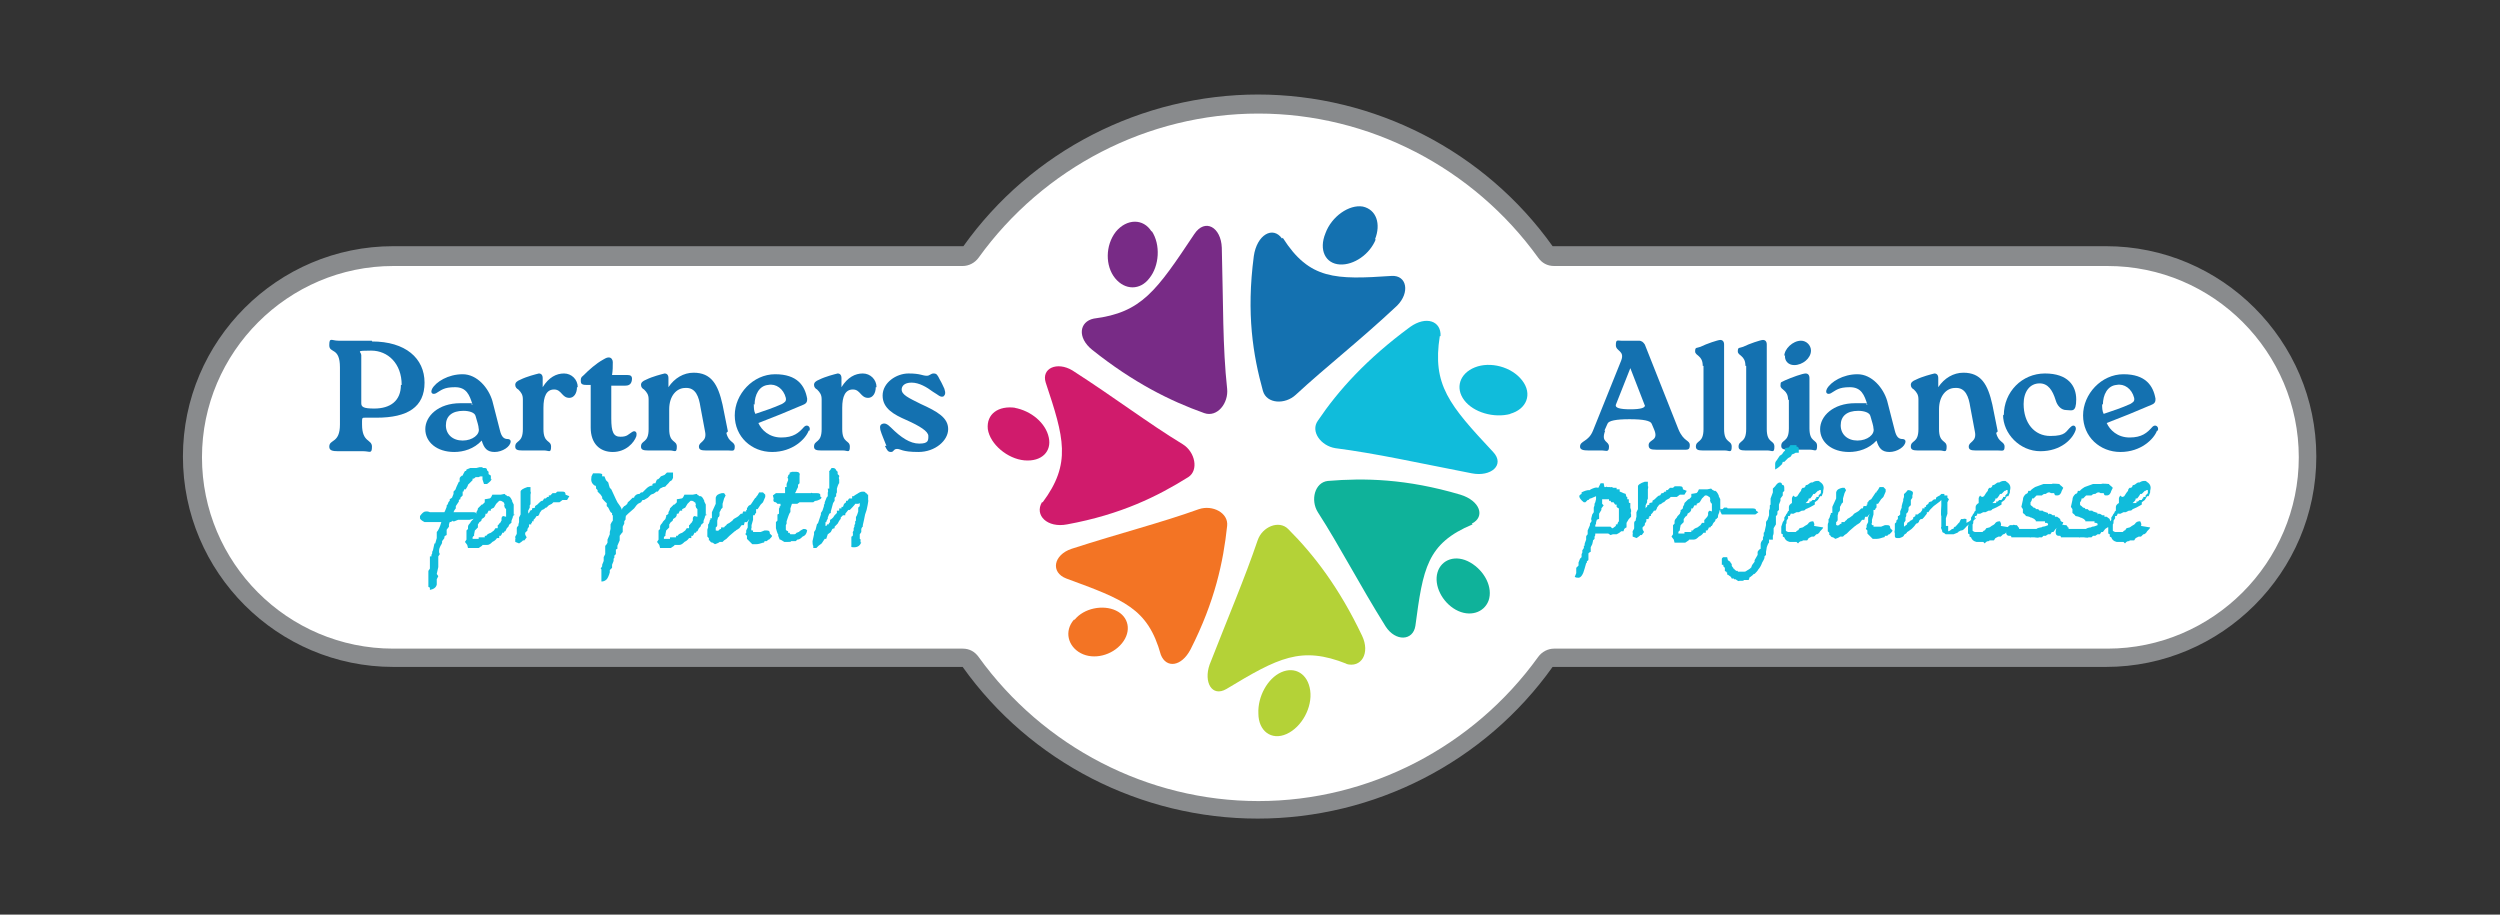
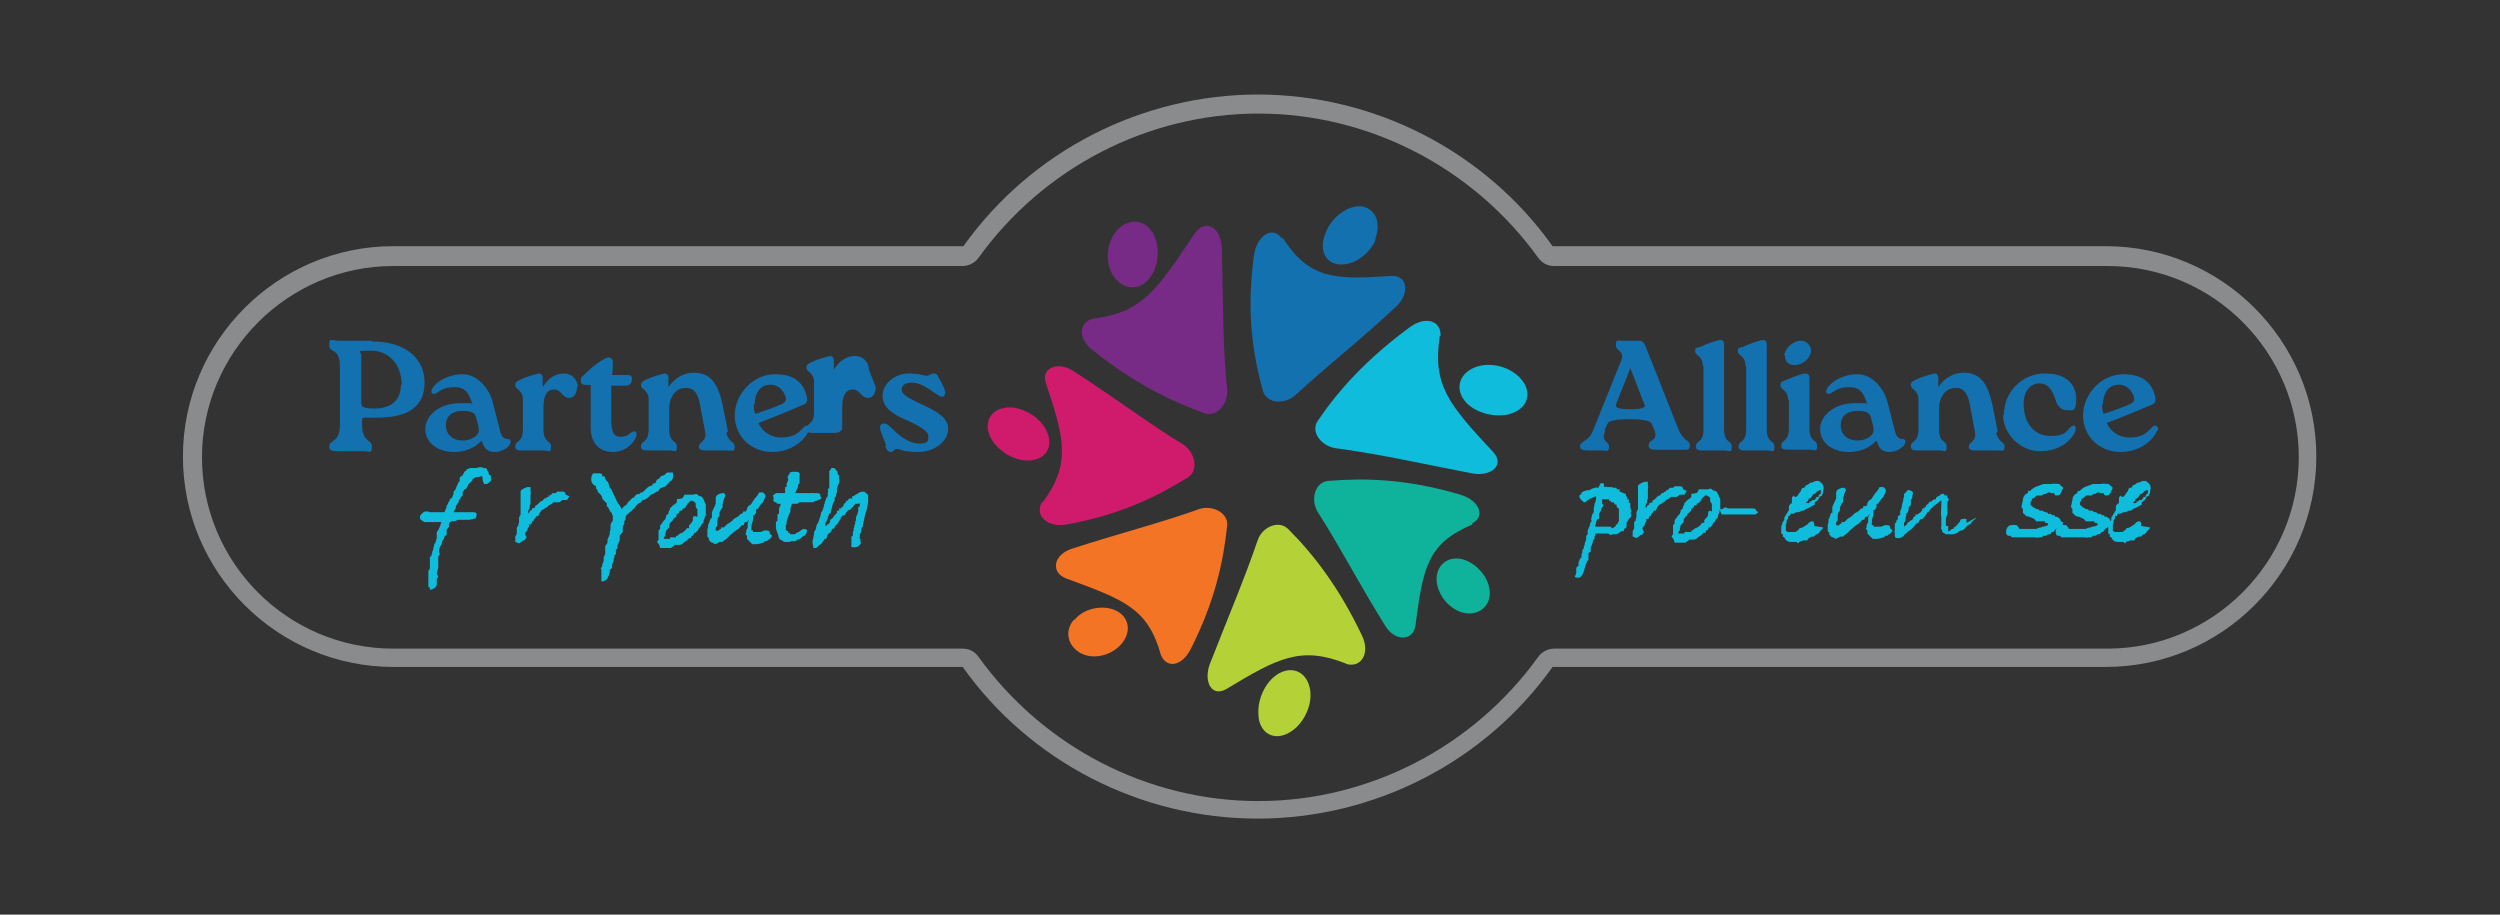
<svg xmlns="http://www.w3.org/2000/svg" id="base" version="1.1" viewBox="0 0 328 120">
  <rect x="0" y="0" width="328" height="120" fill="#333333" stroke="none" />
  <defs>
    <style>
      .st0 {
        fill: #898b8d;
      }

      .st1 {
        fill: #b4d237;
      }

      .st2 {
        fill: #f37424;
      }

      .st3 {
        fill: #fff;
      }

      .st4 {
        fill: #1471b0;
      }

      .st5 {
        fill: #10bcdb;
      }

      .st6 {
        fill: #0fb29a;
      }

      .st7 {
        fill: #d01b6c;
      }

      .st8 {
        fill: #782b86;
      }
    </style>
  </defs>
-   <path class="st3" d="M276.4,33.6h-72.6c-.4,0-.8-.2-1-.5-8.7-12.1-22.8-19.4-37.7-19.4s-29,7.3-37.7,19.4c-.2.3-.6.5-1,.5H51.6c-14.5,0-26.4,11.8-26.4,26.4s11.8,26.4,26.4,26.4h74.7c.4,0,.8.2,1,.5,8.7,12.1,22.8,19.4,37.7,19.4s29-7.3,37.7-19.4c.2-.3.6-.5,1-.5h72.6c14.5,0,26.4-11.8,26.4-26.4s-11.8-26.4-26.4-26.4Z" />
  <path class="st0" d="M165.1,14.9c14.5,0,28.2,7.1,36.7,18.9.5.7,1.2,1.1,2.1,1.1h72.6c13.9,0,25.1,11.3,25.1,25.1s-11.3,25.1-25.1,25.1h-72.6c-.8,0-1.6.4-2.1,1.1-8.5,11.8-22.2,18.9-36.7,18.9s-28.2-7.1-36.7-18.9c-.5-.7-1.2-1.1-2.1-1.1H51.6c-13.9,0-25.1-11.3-25.1-25.1s11.3-25.1,25.1-25.1h74.7c.8,0,1.6-.4,2.1-1.1,8.5-11.8,22.2-18.9,36.7-18.9M165.1,12.4c-15.3,0-29.8,7.4-38.7,19.9,0,0,0,0,0,0H51.6c-15.2,0-27.6,12.4-27.6,27.6s12.4,27.6,27.6,27.6h74.7s0,0,0,0c8.9,12.5,23.4,19.9,38.7,19.9s29.8-7.4,38.7-19.9c0,0,0,0,0,0h72.6c15.2,0,27.6-12.4,27.6-27.6s-12.4-27.6-27.6-27.6h-72.6s0,0,0,0c-8.9-12.5-23.4-19.9-38.7-19.9h0Z" />
  <g>
    <g>
      <path class="st4" d="M168.3,31.2c3.5,5.5,6.9,5.5,14.3,5,2-.1,2.4,2.2.7,3.9-4.9,4.6-9.3,8-13.3,11.7-1.4,1.3-3.8,1.2-4.3-.5-1.3-4.7-2.2-10.1-1.2-17.7.4-2.8,2.5-4,3.7-2.3Z" />
      <path class="st4" d="M180.4,31.4c.8-2,.2-3.9-1.6-4.3-1.8-.3-4.1,1.3-4.9,3.5-.9,2.2,0,4,1.9,4.1,1.8.1,3.9-1.3,4.7-3.3Z" />
      <path class="st5" d="M188.9,44.1c-1,6.4,1.2,9,7,15.2,1.6,1.7-.3,3.3-2.8,2.8-7.2-1.4-12.5-2.6-17.9-3.3-1.9-.3-3.3-2.2-2.3-3.6,2.7-4,6.4-8.1,12.1-12.3,2.1-1.5,4.1-.8,4,1.2Z" />
      <path class="st5" d="M198.1,54.3c2.2-.6,3-2.6,1.6-4.4-1.4-1.8-4.2-2.5-6.2-1.7-2,.8-2.6,2.7-1.4,4.3,1.2,1.6,3.9,2.4,6.1,1.8Z" />
      <path class="st6" d="M193.2,68.8c-6,2.5-6.5,5.8-7.5,13.3-.3,2-2.6,2.1-3.9.1-3.5-5.6-6-10.5-8.9-15-1-1.6-.4-3.9,1.3-4.1,4.8-.4,10.3-.3,17.4,1.8,2.6.8,3.3,2.9,1.5,3.8Z" />
      <path class="st6" d="M191,80c1.8,1,3.7.4,4.3-1.2.6-1.7-.5-3.9-2.4-5-1.9-1.1-3.8-.4-4.3,1.3-.5,1.7.6,3.9,2.4,4.9Z" />
      <path class="st1" d="M176.7,87.1c-6-2.4-9-.8-15.8,3.3-1.9,1.1-3-.9-2.2-3.2,2.5-6.4,4.6-11.3,6.3-16.3.6-1.8,2.8-2.7,4-1.5,3.4,3.4,6.7,7.7,9.7,14,1.1,2.3-.1,4.3-2.1,3.7Z" />
      <path class="st1" d="M165.1,93.6c0,2.3,1.7,3.6,3.7,2.7,2-.9,3.4-3.5,3.1-5.7-.3-2.2-2-3.2-3.8-2.4-1.8.8-3.1,3.2-3,5.4Z" />
      <path class="st2" d="M152.3,85.9c-1.7-6.1-4.8-7.2-12.4-10-2.1-.8-1.7-3.1.7-3.9,6.5-2.1,11.7-3.4,16.7-5.2,1.8-.6,3.9.5,3.7,2.2-.5,4.7-1.6,9.9-4.8,16.2-1.2,2.3-3.2,2.5-3.9.7Z" />
      <path class="st2" d="M140.9,81.3c-1.3,1.5-.8,3.5.9,4.4,1.7.9,4.1.3,5.4-1.3,1.3-1.6.9-3.5-.8-4.3-1.7-.8-4.2-.3-5.4,1.2Z" />
      <path class="st7" d="M136.8,65.9c3.8-5.1,2.8-8.5.4-15.7-.6-1.9,1.5-2.8,3.5-1.6,5.6,3.6,9.9,6.9,14.5,9.7,1.6,1,2.1,3.4.7,4.3-4,2.5-8.8,4.9-15.9,6.2-2.6.5-4.3-1.2-3.3-2.9Z" />
      <path class="st7" d="M133.2,53.5c-2.2-.3-3.8.8-3.6,2.8.3,2,2.6,3.9,4.8,4.1,2.3.2,3.6-1.2,3.2-3-.4-1.9-2.3-3.5-4.5-3.9Z" />
      <path class="st8" d="M143.5,41.8c6.3-.8,8.2-3.6,13.2-11.1,1.4-2.1,3.5-.9,3.6,1.8.2,7.4.1,13,.7,18.5.2,1.9-1.3,3.8-3,3.2-4.5-1.6-9.3-4-14.7-8.3-2-1.6-1.7-3.7.2-4.1Z" />
      <path class="st8" d="M151.1,30.4c-1.1-1.8-3.3-1.7-4.7,0-1.4,1.8-1.4,4.5-.1,6.1,1.3,1.6,3.3,1.6,4.5,0,1.3-1.6,1.5-4.4.3-6.2Z" />
    </g>
    <g>
      <g>
        <g>
          <path class="st4" d="M48.8,44.8c4.4,0,6.9,2.2,6.9,5.4s-2.2,4.6-6.3,4.6h-1.5c-.3,0-.4,0-.4.4v.5c0,2.4,1.3,1.9,1.3,2.9s-.3.6-1.1.6h-3.3c-.8,0-1.2-.1-1.2-.6,0-1,1.4-.4,1.4-2.9v-7.5c0-2.7-1.4-1.8-1.4-2.9s.3-.6,1.2-.6h4.4ZM52.7,50.5c0-2.8-1.8-4.5-4-4.5s-1.3.1-1.3.6v6.3c0,.5.3.7,1.7.7,2.1,0,3.5-1,3.5-3.1Z" />
          <path class="st4" d="M67,57.9c0,.7-1.1,1.4-2.1,1.4s-1.4-.5-1.7-1.5c-1,1.1-2.4,1.5-3.6,1.5-2.3,0-3.8-1.3-3.8-3s1.7-3.4,4.6-3.4.9,0,1.6.2c-.4-1.3-.8-2.3-2.3-2.3s-1.8.4-2.5.8c-.4.2-.8,0-.5-.6.5-.9,2.1-1.9,4-1.9s3.4,1.8,3.9,3.5l1,3.9c.2.8.5,1.1,1,1.1.2,0,.4.1.4.3ZM62.8,56.2c0-.3-.2-.9-.4-1.6-.1-.5-.9-.7-1.6-.7-1.5,0-2.3.7-2.3,1.9,0,1.2.9,2,2.2,2s2.3-.8,2.1-1.6Z" />
          <path class="st4" d="M75.7,50.8c0,.8-.4,1.4-1,1.4-1,0-1-1.1-2-1.1s-1.4.9-1.4,2.4v2.8c0,1.9,1,1.4,1,2.3s-.3.5-.9.5h-2.9c-.6,0-.9-.1-.9-.5,0-.9,1-.4,1-2.3v-3.9c0-.6-.2-.9-.6-1.3-.2-.1-.4-.3-.4-.6s.2-.5.7-.7c.8-.4,2-.7,2.4-.8.3,0,.5.2.5.6v1.2c.8-1.3,1.8-1.8,2.8-1.8s1.8.8,1.8,1.8Z" />
          <path class="st4" d="M83.5,57.2c-.3.9-1.4,2.1-3.1,2.1s-2.9-1.1-2.9-3.2v-1.1c0-1.8,0-3.4,0-4.5h-.6c-.6,0-.7-.2-.7-.5s0-.5.3-.7c.8-.8,1.7-1.6,2.6-2.1.5-.3.6-.3.8-.3.3,0,.5.3.5.6,0,.6,0,1.1-.1,1.7h2c.4,0,.7.1.6.7-.1.6-.5.7-.9.7h-1.8c0,1.1,0,2.5,0,4.3,0,1.8.3,2.4,1.2,2.4s1-.3,1.5-.6c.4-.3.7,0,.6.4Z" />
          <path class="st4" d="M95.3,56.8c.3,1.3,1.1,1.1,1.1,1.8s-.3.5-.9.5h-2.9c-.6,0-.9-.1-.9-.5,0-.7,1.1-.6.8-2l-.6-3.2c-.2-1.3-.6-2.6-2-2.5-1.1,0-2.1,1-2.1,2.8v2.6c0,1.9,1,1.4,1,2.3s-.3.5-.9.5h-2.9c-.6,0-.9-.1-.9-.5,0-.9,1-.4,1-2.3v-3.9c0-.6-.2-.9-.6-1.3-.2-.1-.4-.3-.4-.6s.2-.5.7-.7c.8-.4,2-.7,2.4-.8.3,0,.5.2.5.6v1.2c.8-1.2,2-1.9,3.3-1.9,2.3,0,3.2,1.5,3.8,4.2l.7,3.5Z" />
          <path class="st4" d="M106.1,56.5c-.4,1.1-2.1,2.8-4.8,2.8s-4.9-2-4.9-4.8,2.4-5.4,5.3-5.4,3.9,1.5,4.2,3.2c0,.3,0,.6-.5.8-2.1.9-3.8,1.6-5.9,2.4.4.9,1.4,1.9,3,1.9s2.3-.6,3-1.4c.4-.4.9,0,.7.5ZM98.9,53c0,.5,0,.9.2,1.3,1.2-.4,2.4-.8,3.5-1.3.3-.2.6-.3.5-.8-.3-1.2-1.3-1.9-2.3-1.7-1.2.1-1.8,1.3-1.8,2.6Z" />
-           <path class="st4" d="M114.9,50.8c0,.8-.4,1.4-1,1.4-1,0-1-1.1-2-1.1s-1.4.9-1.4,2.4v2.8c0,1.9,1,1.4,1,2.3s-.3.5-.9.5h-2.9c-.6,0-.9-.1-.9-.5,0-.9,1-.4,1-2.3v-3.9c0-.6-.2-.9-.6-1.3-.2-.1-.4-.3-.4-.6s.2-.5.7-.7c.8-.4,2-.7,2.4-.8.3,0,.5.2.5.6v1.2c.8-1.3,1.8-1.8,2.8-1.8s1.8.8,1.8,1.8Z" />
+           <path class="st4" d="M114.9,50.8c0,.8-.4,1.4-1,1.4-1,0-1-1.1-2-1.1s-1.4.9-1.4,2.4v2.8s-.3.5-.9.5h-2.9c-.6,0-.9-.1-.9-.5,0-.9,1-.4,1-2.3v-3.9c0-.6-.2-.9-.6-1.3-.2-.1-.4-.3-.4-.6s.2-.5.7-.7c.8-.4,2-.7,2.4-.8.3,0,.5.2.5.6v1.2c.8-1.3,1.8-1.8,2.8-1.8s1.8.8,1.8,1.8Z" />
          <path class="st4" d="M116.3,58.5c-.3-.8-.6-1.4-.8-2.1-.1-.5,0-.7.3-.8s.6,0,1.1.5c1.3,1.3,2.5,2.1,3.7,2.1s1.2-.4,1.2-1-1.1-1.3-2.9-2.1c-1.6-.7-3.1-1.5-3.1-3.2s1.8-2.9,3.4-2.9,1.8.3,2.4.3c.4,0,.5-.3.9-.3s.5.2.8.8c.3.5.4.8.6,1.2.2.6.1.8-.1,1-.4.2-.7-.2-1.4-.6-.8-.6-1.8-1.2-2.8-1.2s-1.3.5-1.3.9c0,.7.9,1.1,2.5,1.9,2.2,1,3.6,1.8,3.6,3.3s-1.7,3-3.9,3-2.3-.4-2.8-.4-.4.4-.8.4-.5-.2-.8-.8Z" />
        </g>
        <g>
          <path class="st5" d="M64.5,62.8c0,.2-.2.4-.6.7h-.1c0,0-.3,0-.3,0l-.2-.6c0-.2,0-.3,0-.4h-.1s-.2,0-.2,0h0s-.2.1-.2.1h-.3c0,0-.1,0-.1,0-.1.1-.2.2-.3.2s0,0-.1,0v.2c-.2.2-.4.4-.6.6,0,.1-.1.3-.3.6h-.2c0,0-.1.3-.1.3h-.1c0,.1,0,.5,0,.5l-.3.3v.2c-.1,0-.2.1-.2.1v.2c0,0-.4.6-.4.6v.3c0,0-.2.2-.3.5h0c.1,0,.2,0,.3,0h.9c.1,0,.2,0,.2,0,.1,0,.2,0,.3,0h.9c.4,0,.5.2.4.5,0,0,0,.2-.1.3l-.8.2h-.4c-.1,0-.3,0-.6,0h0c0,0-.2,0-.3,0h-.2l-.5.2h-.2c0-.1,0-.1,0-.1-.1.1-.2.2-.4.2h0c0,0-.1.3-.1.3v.3s-.3.4-.3.4v.7c-.1,0-.3.2-.3.2v.2s-.3.4-.3.4v.2s0,0,0,0c0,0,0,.1-.2.4-.1.2-.2.4-.2.7h0c0,.2,0,.2.1.4l-.2.3v.3s0,.3,0,.3v.8c0,0-.2.9-.2.9l.2.3-.2.4c0,.2,0,.4,0,.6h0c0,0,0,0,0,.1,0,0,0,0,0,0-.1.4-.4.6-.9.7v-.3c0,0-.2-.1-.2-.1v-.3s0-.9,0-.9v-.2c0-.2,0-.3,0-.3,0,0,0,0,0-.1v-.3s.2-.3.2-.3v-.2s0-.4,0-.4v-1c.1,0,.2,0,.2,0v-.2s.1-.2.1-.2v-.2s.1-.2.1-.2l.2-.9h.1c0,0,.2-.7.2-.7h0c0-.1,0-.6,0-.6v-.2c.2-.2.4-.6.6-1.3h-.3c0,0-.2,0-.2,0h-.5c0,0-.3,0-.3,0h-.5c0,0-.2,0-.2,0,0,0-.1,0-.2,0-.4-.2-.6-.4-.6-.5v-.3c.3-.4.5-.6.8-.6s.2,0,.5.1h.9s.5,0,.5,0h.5s.1-.2.1-.2l.2-.5v-.2c.1,0,.2-.3.2-.3,0-.1.1-.2.2-.3v-.2s.3-.2.3-.2l.2-.5h0c0,0,0-.3,0-.3.2-.2.3-.3.3-.4h0s.1-.3.4-.9h.1c0,0,0-.4,0-.4h0c0,0,0,0,0,0,0-.2.2-.3.3-.4h.1c0-.1.3-.6.3-.6h0c.1,0,.2,0,.2-.2h0c0,0,.5-.2.5-.2h.1c.2,0,.3,0,.5,0h.2s.4-.1.4-.1h.4c0,.1,0,.1.1.1.1,0,.2,0,.2,0,.2,0,.3.1.3.3l.2.2v.3c0,0,.3.2.3.2v.5c0,0,0,0,0,0Z" />
-           <path class="st5" d="M67.5,67.4l-.2.3c0,.3-.2.5-.2.7v.2c-.1,0-.2.2-.2.2h-.1c0,.1-.1.3-.1.3l-.2.2-.2.4h-.1s-.1.2-.1.2h-.2c0,.1-.2.4-.2.4h-.2c0,0,0,.3,0,.3h-.3c-.2.3-.4.4-.6.5h0c-.2.2-.4.4-.7.4-.1,0-.3,0-.4,0h-.2c0,.1-.2.2-.2.2l-.3.2h-.5s-.2,0-.2,0h-.7s-.1-.4-.1-.4l-.3-.4.2-.3v-.6c0,0,0-.2,0-.2v-.4c0,0,.2-.2.2-.2,0-.2,0-.3,0-.3,0-.2.2-.4.3-.5,0-.1.2-.3.4-.5h0,0c0-.1.1-.3.1-.3v-.2c.2,0,.2-.2.3-.2v-.2s0,0,0,0c.1-.2.2-.3.2-.5l.5-.5c0,0,.1,0,.1,0h0c0,0,0,0,0,0l.3-.3v-.4c.1,0,.6-.1.6-.1.2,0,.3-.3.4-.5h.2c.1,0,.3,0,.4,0s.2,0,.3,0h.2s.5-.1.5-.1l.2.2h.1c0,.1.1.1.1.1h.2c0,.1.1.1.1.1.1.1.2.3.3.5h0c0,0,0,.1,0,.1l.2.4v.8c0,0,0,.2,0,.2v.6ZM66.4,67.8h0c0-.2,0-.2,0-.3h0c0,0,0-.4,0-.4v-.3c.1,0,0,0,0,0-.1-.1-.2-.2-.2-.3,0,0-.1-.2,0-.3h0s-.1-.3-.1-.3h-.1c0-.1-.3-.2-.3-.2h-.1c0,0-.1,0-.1,0l-.4.4-.3.5-.4.2v.2c0,0-.3,0-.3,0l-.2.4h-.2c0,.3-.1.4-.2.5l-.3.2h0c0,.2-.1.3-.3.4,0,0-.1.2-.2.3h0c0,.1,0,.2,0,.2v.2c0,0-.4.4-.4.4h0c0,0-.1.5-.1.5v.2c-.1,0-.2.2-.2.2v.2c0,0,.3,0,.3,0h0s.1,0,.1,0h.4v-.2h.2c0,0,0,0,0,0h.2s.1,0,.1,0h.3c0-.1,0-.2,0-.2h.2c.1-.2.3-.3.6-.4h0c0,0,.4-.3.4-.3l.2-.3h.3c0-.1,0-.2,0-.2v-.2c.1,0,.2-.2.2-.2l.2-.2h0c0-.1.1-.2.1-.2,0-.1,0-.2,0-.3,0,0,0-.2.2-.3h0Z" />
          <path class="st5" d="M74.7,65.1l-.3.5h-.6c0,0-.4.3-.4.3h-.2c0,0-.3,0-.3,0h-.3c0,0-.2.2-.2.2h0c0,0-.4.2-.4.2l-.3.3h-.1c-.2.2-.4.3-.5.3l-.3.4h0c0,.1-.1.3-.2.4h-.2c0,0-.2.3-.2.3l-.2.2v.2c0,0-.2,0-.2,0v.2c0,0-.1,0-.1,0,0,0,0,.1,0,.2h-.3c0,0,0,.3,0,.3l-.2.3v.2s-.3.3-.3.3c0,.1,0,.2,0,.2,0,0,0,0,0,0,0,0,0,0,0,0h0c0,.1.2.4.2.4l-.3.4h-.2c0,.1-.5.4-.5.4l-.5-.2v-.4c.1,0,0-.1,0-.1v-.2c.1-.2.2-.3.2-.4,0,0,0,0,0-.1,0,0,0,0,0-.1v-.2c0,0,0-.2,0-.3,0,0,0-.2.2-.3,0,0,0-.2.1-.5h0s0-.3,0-.3v-.2c0,0,0-.1,0-.1l.2-.4v-.2c0,0,0-.2,0-.2v-.2c0,0,0-.2,0-.3,0-.2,0-.3,0-.3h0c0,0,0-.4,0-.4v-.2c0,0,0-.3,0-.3h0c0,0,0-.5,0-.5h0c0-.2,0-.3,0-.4,0-.2.3-.4.9-.6h.4c0,0,0,.4,0,.4v.2c.1,0,0,.4,0,.4,0,.2,0,.5,0,.7v.3s0,0,0,.2c0,0,0,.1-.1.2v.3s-.2.4-.2.4v.2c-.1,0,0,0,0,0v.2c0,0,.1-.2.2-.2v-.2c.2,0,.2-.1.3-.1v-.2c.1,0,.4-.1.4-.1v-.2c0,0,.3-.2.3-.2l.2-.2c.2-.2.3-.3.5-.3h0s.2-.3.2-.3h.2s0,0,0,0h0c0,0,.2-.2.2-.2h.1c0-.1,0,0,0,0h.1c0,0,0-.2,0-.2h.2c0,0,.3-.3.3-.3h.4c.2-.2.2-.2.3-.2h0s0,0,0,0h0s.1,0,.2,0c0,0,.1,0,.2,0s.1,0,.2,0c.3,0,.4.1.4.4Z" />
          <path class="st5" d="M88.2,62.9c0,0,0,.1-.2.2-.1,0-.2.2-.3.3,0,0-.2.2-.3.3,0,.1-.2.2-.4.2l-.4.2-.3.4h-.2c-.1.1-.2.2-.4.3,0,0-.1,0-.3.1l-.4.4-.5.3h-.2s-.2.3-.2.3l-.4.2-.2.2-.3.4-.8.7-.3.3v.2c-.1,0,0,.2,0,.2l-.2.3v.3s-.2.4-.2.4v.2s0,.5,0,.5c-.2.2-.3.4-.4.5,0,0,0,.2,0,.3,0,.2,0,.3,0,.3l-.3.7v.4c0,0-.2.1-.2.1v.6s-.2.2-.2.2v.3s-.1.1-.1.1h0c0,.2,0,.3,0,.3h0c0,0-.2.5-.2.5v.4s-.3.3-.3.3v.2c0,0,0,.1,0,.1-.1.4-.3.8-.4.9-.2.2-.4.3-.7.3v-.8c0,0,0-.5,0-.5v-.3c0,0-.1-.1-.1-.1l.2-.3v-.2s.2-.5.2-.5v-.5s.2-.4.2-.4c0,0,0,0,0-.1,0,0,0,0,0-.1,0,0,0,0,0-.1,0,0,0,0,0,0v-.8c.1,0,.3-.4.3-.4v-.4c0,0,.3-.7.3-.7v-.3c0,0,.1-.4.1-.4v-.3c0,0,0-.3,0-.3.1-.2.2-.4.3-.5,0,0,0-.1,0-.1v-.3s0-.3,0-.3h-.1c0-.1,0-.3,0-.3-.2,0-.3-.3-.5-.7l-.2-.2v-.4c-.1,0-.6-.6-.6-.6v-.2c0,0-.2-.3-.2-.3l-.4-.4v-.2s-.2-.2-.2-.2c0-.3,0-.4-.2-.4-.4-.3-.5-.6-.4-1.2l.2-.4h.2c0,0,.2,0,.4,0s.4,0,.6.1v.3s.3,0,.3,0l.2.5.3.3h0c0,.1.2.7.2.7l.2.2.6,1.3.2.4c.3.4.5.7.6,1h0c0-.2.1-.3.3-.5h0c.1,0,.3-.2.4-.3,0-.2.2-.3.3-.4,0,0,.2-.2.4-.4h.2c0,0,0-.1,0-.1.2-.3.4-.4.7-.4h0c0,0,.2-.2.2-.2.1,0,.2,0,.2,0,.1-.1.2-.2.3-.3l.2-.2c.2-.2.5-.4.8-.4v-.2c0,0,.2-.1.2-.1h.2c0-.1.2-.5.2-.5,0,0,0,0,.1,0,0,0,.2-.1.4-.4l.5-.2.3-.3h.4s.4,0,.4,0v.3c0,.2,0,.3,0,.4Z" />
          <path class="st5" d="M92.7,67.4l-.2.3c0,.3-.2.5-.2.7v.2c-.1,0-.2.2-.2.2h-.1c0,.1-.1.3-.1.3l-.2.2-.2.4h-.1s-.1.2-.1.2h-.2c0,.1-.2.4-.2.4h-.2c0,0,0,.3,0,.3h-.3c-.2.3-.4.4-.6.5h0c-.2.2-.4.4-.7.4-.1,0-.3,0-.4,0h-.2c0,.1-.2.2-.2.2l-.3.2h-.5s-.2,0-.2,0h-.7s-.1-.4-.1-.4l-.3-.4.2-.3v-.6c0,0,0-.2,0-.2v-.4c0,0,.2-.2.2-.2,0-.2,0-.3,0-.3,0-.2.2-.4.3-.5,0-.1.2-.3.4-.5h0,0c0-.1.1-.3.1-.3v-.2c.2,0,.2-.2.3-.2v-.2s0,0,0,0c.1-.2.2-.3.2-.5l.5-.5c0,0,.1,0,.1,0h0c0,0,0,0,0,0l.3-.3v-.4c.1,0,.6-.1.6-.1.2,0,.3-.3.4-.5h.2c.1,0,.3,0,.4,0s.2,0,.3,0h.2s.5-.1.5-.1l.2.2h.1c0,.1.1.1.1.1h.2c0,.1.1.1.1.1.1.1.2.3.3.5h0c0,0,0,.1,0,.1l.2.4v.8c0,0,0,.2,0,.2v.6ZM91.5,67.8h0c0-.2,0-.2,0-.3h0c0,0,0-.4,0-.4v-.3c.1,0,0,0,0,0-.1-.1-.2-.2-.2-.3,0,0-.1-.2,0-.3h0s-.1-.3-.1-.3h-.1c0-.1-.3-.2-.3-.2h-.1c0,0-.1,0-.1,0l-.4.4-.3.5-.4.2v.2c0,0-.3,0-.3,0l-.2.4h-.2c0,.3-.1.4-.2.5l-.3.2h0c0,.2-.1.3-.3.4,0,0-.1.2-.2.3h0c0,.1,0,.2,0,.2v.2c0,0-.4.4-.4.4h0c0,0-.1.5-.1.5v.2c-.1,0-.2.2-.2.2v.2c0,0,.3,0,.3,0h0s.1,0,.1,0h.4v-.2h.2c0,0,0,0,0,0h.2s.1,0,.1,0h.3c0-.1,0-.2,0-.2h.2c.1-.2.3-.3.6-.4h0c0,0,.4-.3.4-.3l.2-.3h.3c0-.1,0-.2,0-.2v-.2c.1,0,.2-.2.2-.2l.2-.2h0c0-.1.1-.2.1-.2,0-.1,0-.2,0-.3,0,0,0-.2.2-.3h0Z" />
          <path class="st5" d="M101.3,70.3c0,.1-.2.3-.4.5h-.1s-.2.2-.2.2h-.3c0,.2-.1.2-.2.2s0,0,0,0h0c-.3.1-.6.2-.9.2h-.5c0,0-.2-.2-.2-.2l-.5-.5v-.4s-.2-.2-.2-.2c0,0,0-.1.1-.2,0,0,0-.2,0-.3l.2-.4h0c0-.2,0-.4,0-.6l.2-.5-.3.4h-.3s-.1.4-.1.4c0,0-.2,0-.3,0l-.3.4-.3.2c-.1,0-.2.2-.3.2h0s-.7.6-.7.6h0l-.4.4-.3.2-.2.2h-.4c0,.1-.6.3-.6.3l-.3-.2c-.2,0-.3-.1-.4-.3h-.1c0-.1,0-.2,0-.2,0,0,0,0,0-.1l-.2-.2h0c0-.1,0-.6,0-.6h0c0,0,0-.1,0-.1,0,0,0,0,0-.1,0,0,0,0,0,0,0-.1,0-.2.1-.4v-.4c.1,0,.2-.4.2-.4,0,0,0-.2.1-.2,0,0,0-.1,0-.2h.2c0-.1,0-.3,0-.3v-.5c0,0,.5-1.1.5-1.1,0-.2,0-.4,0-.8.1-.4.4-.5.8-.6h.1s.2,0,.2,0l.2.3-.2.4-.2.7v.5c0,0-.2.2-.2.2h0c0,.1-.2.4-.2.4v.2s0,0,0,0c0,0,0,0,0,.1,0,.1,0,.3-.2.4h0c0,.1-.1.4-.1.4v.2s0,.2,0,.2c0,0,0,.1,0,.2,0,0,0,.2-.2.3h0c0,.3,0,.4,0,.4h.1c0,.1.2,0,.3,0,0-.1.2-.2.3-.2v-.2c.1,0,.2,0,.4,0h0c0-.1.3-.3.3-.3h0c0-.1.2-.2.4-.3h0c0,0,.4-.3.4-.3.1-.2.3-.3.5-.4.2-.1.3-.2.3-.2l.3-.3h0s0,0,0,0h.2c0,0,.1-.3.1-.3h.4c0-.1,0-.2,0-.2h.1c0-.1,0-.3,0-.3h.1c0-.2.2-.3.4-.4l.4-.6.2-.3h0c0,0,0,0,0,0h.1c0,0,0-.1,0-.1.2-.2.3-.4.4-.6h.5s.3.3.3.3v.3c0,0-.3.7-.3.7l-.3.3-.4.6h-.2c0,0,0,.3,0,.3v.2c-.1,0-.2.3-.2.3h-.2c0,.1,0,.6,0,.6l-.2.7h0v.4c-.1,0,0,.3,0,.3h.2c0,.1,0,.2,0,.2,0,0,.2,0,.3,0h.4s.3,0,.3,0l.5-.2c0,0,.2,0,.3,0,.3,0,.4.1.4.4Z" />
          <path class="st5" d="M107.8,65.3c0,0-.1.2-.4.3,0,0-.2.1-.3.1-.2,0-.3.1-.4.2h-.3c-.2,0-.4,0-.7,0h-.2s-.2,0-.2,0h-.4l-.3.2c-.1,0-.2,0-.3,0,0,0-.1,0-.2,0,0,0-.1,0-.2,0l-.2.6v.5c-.1,0-.3.6-.3.6l-.2.6v.3s-.1.2-.1.2v.5c0,0,0,0,0,.1,0,0,0,.1.3.2v.2s0,0,0,0h.2c0,.1.1.2.1.2.1,0,.2,0,.2,0,0,0,.2,0,.3,0,0,0,.2,0,.3-.2.1,0,.2-.1.3-.1h0c.2-.2.4-.3.6-.4.2,0,.4,0,.5.2h0c-.1.5-.3.7-.6.8-.2.2-.4.4-.7.4l-.2.2h-.6c0,.1-.2.1-.4.1s-.2,0-.3,0h-.2l-.5-.3h-.1s-.2-.5-.2-.5v-.2c-.1,0-.3-.8-.3-.8v-.8c0,0,.2-.2.2-.2v-.2c0,0,0-.2,0-.2v-.4s.2-.1.2-.1v-.2c0,0,0-.2,0-.2v-.3c.1,0,.1-.3.1-.3h.1c0,0,0-.3,0-.3h-.1s-.3,0-.3,0l-.2-.2h0c-.3,0-.4-.2-.3-.5h0c0,0-.1-.4-.1-.4l.4-.3h.4c0,0,.2,0,.2,0h.3c0,0,.3,0,.3,0v-.3c0,0,0-.5,0-.5h.2c0-.1,0-.4,0-.4l.2-.5v-.2c-.1-.1-.1-.2,0-.3,0-.1,0-.2.2-.3v-.2c.1,0,.3-.1.3-.1.3,0,.5,0,.6,0,.3,0,.5.2.4.5h0c0,.2,0,.3,0,.4,0,0,0,0,0,0h0c0,0,0,.2,0,.2v.2s0,0,0,0v.2s-.2.2-.2.2v.3s-.2.4-.2.4h0c0,.1-.2.4-.2.4h.5c0,0,.9,0,.9,0h.7c0-.1.2,0,.2,0h0s.6,0,.6,0c.3,0,.5.1.4.4Z" />
          <path class="st5" d="M113,71.1c-.1.4-.4.7-.9.7s-.4,0-.4-.3c0-.2,0-.4,0-.9v-.2c.1,0,.2-.1.2-.2,0,0,0,0,0,0v-.3c-.1,0,.1-.3.1-.3v-.3s.1-.2.1-.2v-.2c0,0,.1-.2.1-.2v-.3s.1-.1.1-.1v-.5c.1,0,.3-.7.3-.7v-.5c0,0,.2-.2.2-.2v-.4s-.2.1-.2.1h-.4c0,.1-.7.8-.7.8h-.2s-.4.5-.4.5v.2c-.1,0-.3,0-.3,0l-.3.3v.2c-.1,0-.4.6-.4.6l-.4.4v.2c-.1,0-.3.1-.3.1l-.2.4-.4.3-.2.6h-.2c0,0-.4.6-.4.6l-.4.3-.3.3h-.2c0,0-.2,0-.2,0v-.3c-.1,0-.1-.6-.1-.6l.2-.9v-.3s.2-.3.2-.3l.2-.8h.1s.4-1.2.4-1.2v-.2c0,0,.2-.3.2-.3h0s.2-.6.2-.6v-.2c.1,0,.1-.2.1-.2h0c0,0,0-.1,0-.1l.2-.5h0c0-.1.2-.3.2-.3v-.5c.1,0,0-.5,0-.5h.2c0-.1,0-.6,0-.6v-.3c0,0,0-.1,0-.1v-.5c0,0,0-.2,0-.2v-.5c-.1,0,.1-.2.1-.2l.2-.3h.1c.2,0,.4,0,.5.3l.2.2v.3s.2.2.2.2v.2c-.1,0,0,.3,0,.3h0s0,0,0,0v.5c-.1,0-.3.7-.3.7v.5s-.1.2-.1.2v.3s-.2.2-.2.2v.4c0,0-.2.3-.2.3h0c0,0-.3,1.1-.3,1.1v.2c0,0-.2.1-.2.1l-.2.5v.2c-.1,0-.2.4-.2.4h-.1c0,.1,0,.5,0,.5.1,0,.2,0,.2-.2h.2c0-.1.2-.3.2-.3v-.3c.1,0,.4-.3.4-.3l.2-.3.3-.3v-.3c.1,0,.3,0,.3,0h0c0-.1,0-.3,0-.3h.3c0-.1,0-.2,0-.2h.2s.1-.3.1-.3h0c0-.1.3-.3.3-.3h0c0,0,0-.2,0-.2h.2s.2-.3.2-.3h.4c0-.2,0-.2,0-.3h.2c.2-.2.5-.3.6-.4h0c.3-.2.5-.2.6-.2.2,0,.3,0,.4.2.1,0,.2.1.2.2h.1c0,0,0,.3,0,.3v.4c.1,0-.2,1.3-.2,1.3l-.2.6h0c0,.1-.3,1.4-.3,1.4v.2c-.1,0-.2.3-.2.3v.4s-.2.3-.2.3c0,.2,0,.3,0,.4v.2c.1,0,.1.1.1.1h0c0,.2,0,.4,0,.4Z" />
        </g>
      </g>
      <g>
        <g>
          <path class="st4" d="M210.6,56.5c-.6,1.6.5,1.3.5,2.1s-.4.5-.9.5h-1.8c-.7,0-1.1-.1-1.1-.5,0-.8,1.1-.6,1.7-2.1l3.7-9.2c.5-1.3-.7-1.2-.7-2s.2-.6.7-.6h2.3c.4,0,.6.2.8.5l4.4,11.1c.7,1.7,1.5,1.4,1.5,2.1s-.3.6-1.1.6h-3.3c-.7,0-1-.1-1-.6,0-.8,1.4-.5.7-2.1l-.3-.7q-.2-.6-2.9-.6t-2.9.6l-.4.9ZM215.8,53.2l-1.9-4.9-1.9,4.8q-.2.6,1.9.6t1.9-.6Z" />
          <path class="st4" d="M223.4,48c0-1.4-1-1.3-1-1.9s.2-.4.7-.6c.8-.4,2.3-.9,2.6-.9s.5.2.5.6v2.8s0,8.3,0,8.3c0,1.9,1,1.4,1,2.3s-.3.5-.9.5h-2.9c-.6,0-.9-.1-.9-.5,0-.9,1-.4,1-2.3v-8.3Z" />
          <path class="st4" d="M229,48c0-1.4-1-1.3-1-1.9s.2-.4.7-.6c.8-.4,2.3-.9,2.6-.9s.5.2.5.6v2.8s0,8.3,0,8.3c0,1.9,1,1.4,1,2.3s-.3.5-.9.5h-2.9c-.6,0-.9-.1-.9-.5,0-.9,1-.4,1-2.3v-8.3Z" />
          <path class="st4" d="M234.6,52.5c0-1.4-1-1.3-1-1.9s.1-.4.6-.7c.9-.4,2.3-.9,2.7-.9.3,0,.5.2.5.6v2.8s0,3.8,0,3.8c0,1.9,1,1.4,1,2.3s-.3.5-.9.5h-2.9c-.6,0-.9-.1-.9-.5,0-.9,1-.4,1-2.3v-3.8ZM234.1,46.7c0-.9,1.1-2,2.2-2,.7,0,1.3.6,1.3,1.3,0,1-1.1,1.9-2.2,1.9-.8,0-1.3-.6-1.2-1.3Z" />
          <path class="st4" d="M250,57.9c0,.7-1.1,1.4-2.1,1.4s-1.4-.5-1.7-1.5c-1,1.1-2.4,1.5-3.6,1.5-2.3,0-3.8-1.3-3.8-3s1.7-3.4,4.6-3.4.9,0,1.6.2c-.4-1.3-.8-2.3-2.3-2.3s-1.8.4-2.5.8c-.4.2-.8,0-.5-.6.5-.9,2.1-1.9,4-1.9s3.4,1.8,3.9,3.5l1,3.9c.2.8.5,1.1,1,1.1.2,0,.4.1.4.3ZM245.8,56.2c0-.3-.2-.9-.4-1.6-.1-.5-.9-.7-1.6-.7-1.5,0-2.3.7-2.3,1.9,0,1.2.9,2,2.2,2s2.3-.8,2.1-1.6Z" />
          <path class="st4" d="M261.9,56.8c.3,1.3,1.1,1.1,1.1,1.8s-.3.5-.9.5h-2.9c-.6,0-.9-.1-.9-.5,0-.7,1.1-.6.8-2l-.6-3.2c-.2-1.3-.6-2.6-2-2.5-1.1,0-2.1,1-2.1,2.8v2.6c0,1.9,1,1.4,1,2.3s-.3.5-.9.5h-2.9c-.6,0-.9-.1-.9-.5,0-.9,1-.4,1-2.3v-3.9c0-.6-.2-.9-.6-1.3-.2-.1-.4-.3-.4-.6s.2-.5.7-.7c.8-.4,2-.7,2.4-.8.3,0,.5.2.5.6v1.2c.8-1.2,2-1.9,3.3-1.9,2.3,0,3.2,1.5,3.8,4.2l.7,3.5Z" />
          <path class="st4" d="M262.9,54.5c0-3.1,2.4-5.5,5.4-5.5s4.1,1.6,4.1,3.4-.6,1.4-1.3,1.4-1.2-.6-1.4-1.3c-.4-1.3-1-2.2-2.1-2.2-1.3,0-2.1,1.1-2.1,2.7,0,2.5,1.4,4.2,3.5,4.2s2-.6,2.7-1.2c.4-.4.8,0,.6.5-.4,1.1-1.9,2.7-4.6,2.7s-4.9-2.3-4.9-4.8Z" />
          <path class="st4" d="M283,56.5c-.4,1.1-2.1,2.8-4.8,2.8s-4.9-2-4.9-4.8,2.4-5.4,5.3-5.4,3.9,1.5,4.2,3.2c0,.3,0,.6-.5.8-2.1.9-3.8,1.6-5.9,2.4.4.9,1.4,1.9,3,1.9s2.3-.6,3-1.4c.4-.4.9,0,.7.5ZM275.8,53c0,.5,0,.9.2,1.3,1.2-.4,2.4-.8,3.5-1.3.3-.2.6-.3.5-.8-.3-1.2-1.3-1.9-2.3-1.7-1.2.1-1.8,1.3-1.8,2.6Z" />
        </g>
        <g>
          <path class="st5" d="M213.7,68.1l-.3.5v.3s0,0,0,0v.3c-.1,0-.3.2-.3.2h0s-.1.3-.1.3h-.3c-.2.2-.4.3-.6.4h0s-.3,0-.3,0h-.2s-.3.1-.3.1l-.3-.2h0s-.3,0-.3,0h0s-.4,0-.4,0h-.4c0,0-.1,0-.1,0h-.3s-.1,0-.1,0c0,0,0,0-.1,0h0c0,.2,0,.3-.1.4v.3s-.2.2-.2.2c0,.2-.1.4-.1.5l-.2.4v.6c-.1,0-.3.2-.3.2v.2s0,.2,0,.2h0c0,0,0,.3,0,.3,0,0,0,.1,0,.1,0,0,0,.2-.2.2v.2s-.1.1-.1.1l-.2.7c-.2.8-.5,1.2-.8,1.2s-.2,0-.5-.1l.2-.5v-.7c0,0,.3-.3.3-.3v-.4c0,0,.2-.5.2-.5l.2-.2v-.4s.1-.2.1-.2v-.3s.2-.3.2-.3c0,0,0-.1,0-.2,0,0,0,0,0-.1,0,0,0,0,.1,0,0,0,0,0,0-.2,0-.1.1-.3.2-.6v-.2c0,0,0-.2,0-.2h0c0-.1.2-.3.2-.3v-.5s.3-.7.3-.7v-.2c0,0,.2-.3.2-.3v-.2c-.1,0,0-.3,0-.3h0c0,0,.1-.4.1-.4l.2-.3h0c0,0,0-.1,0-.1v-.2s0,0,0,0v-.3s.1-.3.1-.3v-.2s.1-.2.1-.2h0c0,0,.1-.4.1-.4v-.3c0,0,0-.1,0-.1l-.7.3h0c0,0-.1,0-.1,0l-.2.2h-.1l-.3.3h-.1c0,0-.1,0-.1,0-.4-.3-.6-.6-.6-.8,0-.1.1-.2.3-.3v-.2c.4-.2.7-.3,1-.3h.1c0-.1.6-.3.6-.3h.1c0-.1.4,0,.4,0h0s.3-.6.3-.6h.4c0,0,.1.5.1.5h.2c0-.1.2,0,.2,0,.1,0,.3,0,.4,0h0c0,.1.1,0,.1,0h.1c0,0,.1.1.2.1h0c0,0,.4,0,.4,0v.2c.1,0,.4,0,.4,0v.3c.1,0,.5.2.5.2h0s.3.1.3.1h0c0,.2.1.3.1.4h.1c0,0,0,.3,0,.3h.2v.3c0,0,0,.1,0,.1h0c0,.1.2.1.2.1,0,.3,0,.5,0,.6h0c0,.1.1.3.1.3v.3c-.1,0,0,.3,0,.3v.3s0,0,0,0ZM212.4,68.4h0c0,0,0-.1,0-.1v-.3s0-.1,0-.1h0c0-.1,0-.3,0-.3v-.3c0,0,0-.2,0-.2v-.4c-.1,0-.3-.2-.3-.2v-.3s-.2,0-.2,0l-.2-.3h-.3s-.1-.2-.1-.2h-.2s0-.2,0-.2h0s-.2,0-.2,0h-.2c0,0,0,0,0,0h-.2s0,0,0,0h-.3s0,.1,0,.1v.3c0,0,0,.2,0,.2l.2.2-.3.4v.2c0,0-.3.5-.3.5,0,.2,0,.4,0,.5v.2c-.1,0-.1,0-.1,0,0,0,0,0-.2.1h0c0,.1-.1.3-.1.3v.2c0,0-.1.2-.1.2v.2c0,0,.3,0,.3,0,0,0,.1,0,.2,0s.2,0,.2,0c0,0,0,0,0,0h0s0,0,.2,0c0,0,.1,0,.2,0,0,0,.2,0,.2,0h.3s.4,0,.4,0l.2.2c0,0,.1,0,.1,0l.4-.3v-.2c0,0,.2,0,.2,0h0c0-.1.1-.3.1-.3h0Z" />
          <path class="st5" d="M221.3,64.4l-.3.5h-.6c0,0-.4.3-.4.3h-.2c0,0-.3,0-.3,0h-.3c0,0-.2.2-.2.2h0c0,0-.4.2-.4.2l-.3.3h-.1c-.2.2-.4.3-.5.3l-.3.4h0c0,.1-.1.3-.2.4h-.2c0,0-.2.3-.2.3l-.2.2v.2c0,0-.2,0-.2,0v.2c0,0-.1,0-.1,0,0,0,0,.1,0,.2h-.3c0,0,0,.3,0,.3l-.2.3v.2s-.3.3-.3.3c0,.1,0,.2,0,.2,0,0,0,0,0,0,0,0,0,0,0,0h0c0,.1.2.4.2.4l-.3.4h-.2c0,.1-.5.4-.5.4l-.5-.2v-.4c.1,0,0-.1,0-.1v-.2c.1-.2.2-.3.2-.4,0,0,0,0,0-.1,0,0,0,0,0-.1v-.2c0,0,0-.2,0-.3,0,0,0-.2.2-.3,0,0,0-.2.1-.5h0s0-.3,0-.3v-.2c0,0,0-.1,0-.1l.2-.4v-.2c0,0,0-.2,0-.2v-.2c0,0,0-.2,0-.3,0-.2,0-.3,0-.3h0c0,0,0-.4,0-.4v-.2c0,0,0-.3,0-.3h0c0,0,0-.5,0-.5h0c0-.2,0-.3,0-.4,0-.2.3-.4.9-.6h.4c0,0,0,.4,0,.4v.2c.1,0,0,.4,0,.4,0,.2,0,.5,0,.7v.3s0,0,0,.2c0,0,0,.1-.1.2v.3s-.2.4-.2.4v.2c-.1,0,0,0,0,0v.2c0,0,.1-.2.2-.2v-.2c.2,0,.2-.1.3-.1v-.2c.1,0,.4-.1.4-.1v-.2c0,0,.3-.2.3-.2l.2-.2c.2-.2.3-.3.5-.3h0s.2-.3.2-.3h.2s0,0,0,0h0c0,0,.2-.2.2-.2h.1c0-.1,0,0,0,0h.1c0,0,0-.2,0-.2h.2c0,0,.3-.3.3-.3h.4c.2-.2.2-.2.3-.2h0s0,0,0,0h0s.1,0,.2,0c0,0,.1,0,.2,0s.1,0,.2,0c.3,0,.4.1.4.4Z" />
          <path class="st5" d="M225.8,66.7l-.2.3c0,.3-.2.5-.2.7v.2c-.1,0-.2.2-.2.2h-.1c0,.1-.1.3-.1.3l-.2.2-.2.4h-.1s-.1.2-.1.2h-.2c0,.1-.2.4-.2.4h-.2c0,0,0,.3,0,.3h-.3c-.2.3-.4.4-.6.5h0c-.2.2-.4.4-.7.4-.1,0-.3,0-.4,0h-.2c0,.1-.2.2-.2.2l-.3.2h-.5s-.2,0-.2,0h-.7c0,0-.1-.4-.1-.4l-.3-.4.2-.3v-.6c0,0,0-.2,0-.2v-.4c0,0,.2-.2.2-.2,0-.2,0-.3,0-.3,0-.2.2-.4.3-.5,0-.1.2-.3.4-.5h0,0c0-.1.1-.3.1-.3v-.2c.2,0,.2-.2.3-.2v-.2s0,0,0,0c.1-.2.2-.3.2-.5l.5-.5c0,0,.1,0,.1,0h0c0,0,0,0,0,0l.3-.3v-.4c.1,0,.6-.1.6-.1.2,0,.3-.3.4-.5h.2c.1,0,.3,0,.4,0s.2,0,.3,0h.2s.5-.1.5-.1l.2.2h.1c0,.1.1.1.1.1h.2c0,.1.1.1.1.1.1.1.2.3.3.5h0c0,0,0,.1,0,.1l.2.4v.8c0,0,0,.2,0,.2v.6ZM224.6,67.1h0c0-.2,0-.2,0-.3h0c0,0,0-.4,0-.4v-.3c.1,0,0,0,0,0-.1-.1-.2-.2-.2-.3,0,0-.1-.2,0-.3h0s-.1-.3-.1-.3h-.1c0-.1-.3-.2-.3-.2h-.1c0,0-.1,0-.1,0l-.4.4-.3.5-.4.2v.2c0,0-.3,0-.3,0l-.2.4h-.2c0,.3-.1.4-.2.5l-.3.2h0c0,.2-.1.3-.3.4,0,0-.1.2-.2.3h0c0,.1,0,.2,0,.2v.2c0,0-.4.4-.4.4h0c0,0-.1.5-.1.5v.2c-.1,0-.2.2-.2.2v.2c0,0,.3,0,.3,0h0s.1,0,.1,0h.4v-.2h.2c0,0,0,0,.1,0h.2s.1,0,.1,0h.3c0-.1,0-.2,0-.2h.2c.1-.2.3-.3.6-.4h0c0,0,.4-.3.4-.3l.2-.3h.3c0-.1,0-.2,0-.2v-.2c.1,0,.2-.2.2-.2l.2-.2h0c0-.1.1-.2.1-.2,0-.1,0-.2,0-.3,0,0,0-.2.2-.3h0Z" />
          <path class="st5" d="M230.7,67.2l-.4.3h-.4c0,0-.2,0-.2,0h-.5c0,0-.6,0-.6,0h-1s-.1,0-.1,0h-.6s0,0-.1,0c0,0-.1,0-.3,0h-.3s-.3,0-.3,0l-.2-.4v-.3c0,0,.3,0,.3,0l.2-.2h.4c0,.1.1.1.1.1h.4,0s.2,0,.2,0h.1c0,0,.2,0,.2,0h1.1c0,0,0,0,0,0h0s.2,0,.2,0c0,0,.2,0,.3,0s.2,0,.3,0h.2c0,0,.2,0,.2,0,.4,0,.5.1.5.3Z" />
-           <path class="st5" d="M232.2,70.8h-.1v.4c-.1,0-.3.6-.3.6h0c0,.1-.1.6-.1.6v.4s-.2.2-.2.2v.2c0,0-.1.3-.3.6-.1.3-.3.7-.5.9-.1.2-.3.4-.5.6h-.1l-.2.2h0c0,0-.4.3-.4.3h0c0,0,0,0,0,.1,0,0,0,.1-.1.2h-.3c0,0,0,0,0,0,0,0,0,0,0,0h-.3c0,.1-.2.1-.2.1h0s-.2,0-.2,0h-.2c0,.1-.2,0-.2,0l-.3-.2h-.2s0-.1,0-.1h-.3s-.1-.2-.1-.2h0c0,0-.4-.3-.4-.3h-.1c0-.1,0-.3,0-.3h-.1s0-.1,0-.1c0,0-.1,0-.2-.1h0c0-.1,0-.2,0-.4l-.2-.2v-.2c0,0-.2,0-.2,0v-.4c0,0,0-.2,0-.3,0-.1,0-.2.2-.3h.5s.1.4.1.4l.3.2h0c0,.1.2.3.2.3v.2s0,0,0,0h0c0,.1.2.3.2.3h0c0,0,0,.1,0,.1h.1c0,.1.3.3.3.3h.2s0,.1,0,.1c0,0,.1,0,.2,0h0c0,0,.1,0,.2,0,0,0,.1,0,.2,0h.1s.1,0,.2,0c.2,0,.3-.2.4-.2l.3-.2h0c0,0,.2-.2.2-.2h0c0,0,0-.1,0-.1h0s.1-.2.1-.2l.3-.4v-.2s.4-.7.4-.7v-.3c0,0,0-.1,0-.1.1-.2.3-.4.4-.4,0-.2,0-.4,0-.6h0s0,0,0,0h0c0-.2.1-.4.3-.6v-.3s.1-.2.1-.2v-.4c0,0,.1-.1.1-.1h0c0,0,.2-.9.2-.9,0,0,0-.2,0-.3,0-.1,0-.2.2-.4h0s.2-.6.2-.6v-.6s.1-.3.1-.3v-.4s.1-.1.1-.1v-.8c0,0,.3-.8.3-.8v-.2s0-.1,0-.1v-.2s.2-.2.2-.2c0,0,0,0,.1-.1.2-.3.4-.5.6-.5s.3.1.3.3c.2,0,.3.1.3.4v.4c0,0-.2.2-.2.2v.2c0,0,0,0,0,0v.2l-.3.4v.3s-.2.5-.2.5v.7c0,0-.2.2-.2.2,0,.1,0,.2,0,.3,0,0,0,.2-.2.3,0,.2,0,.5,0,.9v.2c0,0-.3.5-.3.5,0,.2,0,.4,0,.6,0,0,0,.2-.1.4v.5ZM235.6,59.4l-.4.2h-.1c0,.1-.1.2-.1.2,0,.1-.2.2-.4.3l-.5.5h-.2c0,0-.1.3-.1.3h0c-.2.2-.5.5-.9.7,0-.2,0-.5,0-.7,0-.1,0-.3.2-.5l.2-.3.2-.3.3-.2.2-.3.2-.2v-.3c0,0,.5-.1.5-.1l.2-.3h.8,0c0,.1,0,.2,0,.2.1,0,.2,0,.3.2v.6Z" />
          <path class="st5" d="M239.2,69.2c0,.1-.2.3-.4.5-.1.2-.2.3-.4.4h-.1s-.3.3-.3.3h-.3s-.4.2-.4.2l-.2.3h-.2c-.1,0-.2,0-.3,0h-.1c0,.1,0,.1-.1.1-.1,0-.3,0-.5.3l-.2-.2h-.2c-.1,0-.3,0-.3,0h-.4c-.4-.1-.6-.3-.7-.6h0s-.2-.1-.2-.1v-.3s-.2-.1-.2-.1v-.2c0,0,0-.7,0-.7l.2-.6.2-.3v-.3c0,0,.2-.3.2-.3h0c0-.1.2-.3.2-.3h0c0,0,0-.2.2-.3h0c0,0,0-.5,0-.5,0-.2.2-.4.4-.5,0,0,0,0,0,0s0-.1,0-.3c0-.1,0-.2,0-.3,0-.1.1-.3.2-.4,0,.1.2.2.3.2h0s0,0,.2-.1c.2-.3.3-.5.5-.7h0c0-.1,0-.2.2-.4h.2c0,0,.1-.1.1-.1,0,0,.1-.1.1-.2s.2,0,.4-.2c0,0,.1-.1.3-.2,0,0,.1,0,.2,0h0c.3-.2.5-.2.6-.2s.2,0,.2,0h0s0,0,0,0c.1,0,.2.2.3.2l.2.2h0c.2.3.2.5.1.9v.2c0,0-.2.5-.2.5h-.2c0,0-.3.5-.3.5l-.4.3v.3c-.5.3-.9.5-1.2.6-.1.2-.3.2-.5.2h0l-.4.2h-.3l-.4.2h-.3c0-.1,0-.1,0-.1,0,0-.1.2-.2.4h-.2c0,.1,0,.3,0,.3l-.2.3c0,.3,0,.4-.1.5h0c0,.2,0,.3,0,.4,0,0,0,0,0,0,0,0,0,0,0,0,0,0,0,.2,0,.2,0,.1,0,.2,0,.2h0c0,.1.3.2.3.2h0c0,0,.1,0,.1,0h.9s.2-.2.2-.2h.1s.2-.3.2-.3h0s.4-.1.4-.1c0,0,.2-.1.3-.2h0c.2-.1.4-.2.5-.4.2-.2.4-.2.6-.2h0c.1.2.2.4.1.6ZM238.9,64.5s0,0,0-.2h0s0,0,0,0h0s0,0,0,0,0,0,0,0h-.2c0,.1-.2.1-.2.1h0s-.4.4-.4.4h-.2c0,.1-.4.6-.4.6h-.2c0,.3-.2.4-.4.6h0c.1,0,.3,0,.4,0h.1s0-.2,0-.2h.2s.2-.2.2-.2h.3c0,0,.1-.2.1-.2h.1v-.2s.3,0,.3,0h0c0,0,0-.2,0-.2l.3-.3c0,0,0-.1,0-.2Z" />
          <path class="st5" d="M248.3,69.6c0,.1-.2.3-.4.5h-.1s-.2.2-.2.2h-.3c0,.2-.1.2-.2.2s0,0,0,0h0c-.3.1-.6.2-.9.2h-.5c0,0-.2-.2-.2-.2l-.5-.5v-.4s-.2-.2-.2-.2c0,0,0-.1.1-.2,0,0,0-.2,0-.3l.2-.4h0c0-.2,0-.4,0-.6l.2-.5-.3.4h-.3s-.1.4-.1.4c0,0-.2,0-.3,0l-.3.4-.3.2c-.1,0-.2.2-.3.2h0s-.7.6-.7.6h0l-.4.4-.3.2-.2.2h-.4c0,.1-.6.3-.6.3l-.3-.2c-.2,0-.3-.1-.4-.3h-.1c0-.1,0-.2,0-.2,0,0,0,0,0-.1l-.2-.2h0c0-.1,0-.6,0-.6h0c0,0,0-.1,0-.1,0,0,0,0,0-.1,0,0,0,0,0,0,0-.1,0-.2.1-.4v-.4c.1,0,.2-.4.2-.4,0,0,0-.2.1-.2,0,0,0-.1,0-.2h.2c0-.1,0-.3,0-.3v-.5c0,0,.5-1.1.5-1.1,0-.2,0-.4,0-.8.1-.4.4-.5.8-.6h.1s.2,0,.2,0l.2.3-.2.4-.2.7v.5c0,0-.2.2-.2.2h0c0,.1-.2.4-.2.4v.2s0,0,0,0c0,0,0,0,0,.1,0,.1,0,.3-.2.4h0c0,.1-.1.4-.1.4v.2s0,.2,0,.2c0,0,0,.1,0,.2,0,0,0,.2-.2.3h0c0,.3,0,.4,0,.4h.1c0,.1.2,0,.3,0,0-.1.2-.2.3-.2v-.2c.1,0,.2,0,.4,0h0c0-.1.3-.3.3-.3h0c0-.1.2-.2.4-.3h0c0,0,.4-.3.4-.3.1-.2.3-.3.5-.4.2-.1.3-.2.3-.2l.3-.3h0s0,0,0,0h.2c0,0,.1-.3.1-.3h.4c0-.1,0-.2,0-.2h.1c0-.1,0-.3,0-.3h.1c0-.2.2-.3.4-.4l.4-.6.2-.3h0c0,0,0,0,0,0h.1c0,0,0-.1,0-.1.2-.2.3-.4.4-.6h.5s.3.3.3.3v.3c0,0-.3.7-.3.7l-.3.3-.4.6h-.2c0,0,0,.3,0,.3v.2c-.1,0-.2.3-.2.3h-.2c0,.1,0,.6,0,.6l-.2.7h0v.4c-.1,0,0,.3,0,.3h.2c0,.1,0,.2,0,.2,0,0,.2,0,.3,0h.4s.3,0,.3,0l.5-.2c0,0,.2,0,.3,0,.3,0,.4.1.4.4Z" />
          <path class="st5" d="M259.3,67.9c0,0-.1.2-.3.3l-.3.3-.2.3h-.2s0,.1,0,.1c-.2,0-.3.2-.5.4-.2.2-.3.3-.5.3,0,0-.1,0-.2.1h-.1c0,.1-.2.2-.2.2l-.5.2h-.6c0,0-.1,0-.1,0h-.3c0,0,0,0,0,0-.1,0-.2-.2-.3-.2-.1,0-.2-.1-.2-.3-.1-.2-.2-.4-.1-.5h0s0-.2,0-.2h0s0-.3,0-.3v-.3c0,0,0-.4,0-.4v-.2c-.1,0,0-1.4,0-1.4,0-.2,0-.3,0-.5h0c0,0,0-.2,0-.2l-.2.2-.8.6-.3.3-.2.2-.2.3h-.2c0,.1,0,.2,0,.2l-.4.5-.2.2h-.2s-.2.2-.2.2c0,.2-.2.4-.4.4h0c-.2.3-.3.4-.4.5l-.2.2c-.3.2-.5.4-.6.4,0,.1-.1.2-.3.3,0,0,0,0-.1.1,0,.2-.3.3-.6.4h-.2c-.2,0-.4,0-.4-.3v-.4c-.1,0,0-.4,0-.4v-.2s0,0,0,0v-.2c0,0,0-.4,0-.4l.2-.2v-.2s.2-.2.2-.2v-.4c.1,0,.1,0,.1,0l.2-.2h0c0-.1,0-.4,0-.4l.2-.5c0-.1,0-.2,0-.2,0,0,0,0,0,0,0,0,0,0,0,0h0c0-.1.2-.7.2-.7v-.2s.1-.3.1-.3v-.4c.1,0,.5-.5.5-.5.3,0,.5.1.6.2.1,0,.1.3,0,.5h0c0,.1,0,.3,0,.3l-.2.3v.7c-.1,0-.3.3-.3.3v.3s-.1.3-.1.3l-.2.2v.3c0,0-.1.2-.1.2v.2c0,0,0,.2,0,.2l-.2.3h0c0,.1,0,.3,0,.3v.2s.4-.3.4-.3c0-.2.1-.3.3-.3,0-.1.1-.2.2-.2h0s.3-.2.3-.2h0c0,0,0-.2,0-.2l.3-.2v-.2c.1,0,.3,0,.3,0l.8-.7c0,0-.3.3-.7.6h0s0,0,0,0l.3-.2.2-.3v-.2s.3,0,.3,0v-.2c0,0,.2,0,.2,0h0c0,0,0-.2,0-.2l.3-.2s0,0,0,0c0,0,0,0,0,0,0-.2.2-.3.4-.3.2-.2.3-.3.5-.3h.1c0-.1,0-.2,0-.2.1-.1.3-.2.5-.3l.2-.2h.4v.2c.1,0,.3,0,.3,0h0s.1,0,.1,0v.3c0,0,.2.2.2.2l-.2.4v.4c0,0,0,.5,0,.5v.6s-.2.6-.2.6v.3c0,0,0,.4,0,.4,0,0,0,.2,0,.3h.3c0,0,0,.4,0,.4v.2c.1,0,0,0,0,0h0s0,.1,0,.1h0c0,0,0,0,0,0,.1,0,.3-.1.5-.3h.2s0-.1,0-.1c0,0,.1-.2.2-.2h.1s0,0,0,0h0c0,0,0-.1,0-.1.1,0,.2-.2.3-.3l.2-.2h0c0-.1.2-.4.2-.4h.3c0-.1.4,0,.4,0v.5s0,0,0,0c0,0,0,0,0,0Z" />
-           <path class="st5" d="M263.7,69.2c0,.1-.2.3-.4.5-.1.2-.2.3-.4.4h-.1s-.3.3-.3.3h-.3s-.4.2-.4.2l-.2.3h-.2c-.1,0-.2,0-.3,0h-.1c0,.1,0,.1-.1.1-.1,0-.3,0-.5.3l-.2-.2h-.2c-.1,0-.3,0-.3,0h-.4c-.4-.1-.6-.3-.7-.6h0s-.2-.1-.2-.1v-.3s-.2-.1-.2-.1v-.2c0,0,0-.7,0-.7l.2-.6.2-.3v-.3c0,0,.2-.3.2-.3h0c0-.1.2-.3.2-.3h0c0,0,0-.2.2-.3h0c0,0,0-.5,0-.5,0-.2.2-.4.4-.5,0,0,0,0,0,0,0,0,0-.1,0-.3s0-.2,0-.3c0-.1.1-.3.2-.4,0,.1.2.2.3.2h0s0,0,.2-.1c.2-.3.3-.5.5-.7h0c0-.1,0-.2.2-.4h.2c0,0,.1-.1.1-.1,0,0,.1-.1.1-.2s.2,0,.4-.2c0,0,.1-.1.3-.2,0,0,.1,0,.2,0h0c.3-.2.5-.2.6-.2s.2,0,.2,0h0s0,0,0,0c.1,0,.2.2.3.2l.2.2h0c.2.3.2.5.1.9v.2c0,0-.2.5-.2.5h-.2c0,0-.3.5-.3.5l-.4.3v.3c-.5.3-.9.5-1.2.6-.1.2-.3.2-.5.2h0l-.4.2h-.3l-.4.2h-.3c0-.1,0-.1,0-.1,0,0-.1.2-.2.4h-.2c0,.1,0,.3,0,.3l-.2.3c0,.3,0,.4-.1.5h0c0,.2,0,.3,0,.4,0,0,0,0,0,0,0,0,0,0,0,0,0,0,0,.2,0,.2,0,.1,0,.2,0,.2h0c0,.1.3.2.3.2h0c0,0,.1,0,.1,0h.9s.2-.2.2-.2h.1s.2-.3.2-.3h0s.4-.1.4-.1c0,0,.2-.1.3-.2h0c.2-.1.4-.2.5-.4.2-.2.4-.2.6-.2h0c.1.2.2.4.1.6ZM263.4,64.5s0,0,0-.2h0s0,0,0,0h0s0,0,0,0,0,0,0,0h-.2c0,.1-.2.1-.2.1h0s-.4.4-.4.4h-.2c0,.1-.4.6-.4.6h-.2c0,.3-.2.4-.4.6h0c.1,0,.3,0,.4,0h.1s0-.2,0-.2h.2s.2-.2.2-.2h.3c0,0,.1-.2.1-.2h.1v-.2s.3,0,.3,0h0c0,0,0-.2,0-.2l.3-.3c0,0,0-.1,0-.2Z" />
          <path class="st5" d="M270,69.2l-.3.2-.3.4h-.2c0,0-.2.3-.2.3h-.3s-.3.2-.3.2h-.3l-.2.2h-.2c0,0-.2,0-.2,0h0c0,.1-.6,0-.6,0h-.5c0,.1-.1,0-.1,0,.1,0,.2,0,.3,0,0,0-.4,0-.8,0h0s-.1,0-.1,0h-.2c0,0-.2,0-.3,0-.2,0-.4,0-.5,0h-.1c0,0-.1,0-.2,0s-.2,0-.3,0h-.2c0-.1-.1-.2-.1-.2,0,0,0,0-.2,0-.4,0-.5-.4-.3-1h0c0-.1.4-.4.4-.4h.4c0-.1.3,0,.3,0h.2,0c0,0,.2.2.2.3h.1s0,.2,0,.2h.2s0,0,0,0h2.1c0-.1.5-.2.5-.2h.1c0,0,.2-.1.2-.1h0c.2,0,.5-.1.7-.2h0c0,0,0-.1,0-.2h0s-.2-.1-.2-.1h-.2c0-.1,0-.2,0-.2h-.2s0,0,0,0h-.2c-.1,0-.3,0-.4,0h-.2s-.2,0-.2,0h0c0-.1,0-.1,0-.1l-.2-.2-.4-.2h-.1c0-.1-.6-.2-.6-.2h0c0-.1-.4-.4-.4-.4v-.5c0,0-.2-.3-.2-.3l.2-.9h0c0-.4.2-.6.4-.8.2,0,.3-.2.3-.4h.3c0-.1.2-.2.3-.3l.3-.2,1.1-.4h.2s.3,0,.3,0h.6c0-.1,1,0,1,0h0c0,.1.2.2.3.3h0c0,0,.2.2.2.2l-.2.4h0c-.1.4-.3.6-.6.6s-.3,0-.4-.3h0c0,0-.2,0-.2,0h-.2c0,0-.2-.1-.2-.1h-.1c-.1,0-.3.1-.4.2-.2,0-.3,0-.5.2h-.2s-.2,0-.2,0h-.2s0,0,0,0h-.1s-.2.2-.2.2h0s-.2.2-.2.2h-.2c0,.2-.1.4-.2.5,0,.2,0,.3,0,.3,0,0,0,.1.2.2h0c0,0,.2.2.2.2.2,0,.3.1.3.2h.3s.2.2.2.2h.4s.1.1.1.1l.6.2v.2s.1-.1.1-.1c.1,0,.3,0,.5.2h.3c0,0,0,.2,0,.2h.3l.4.3c0,.1,0,.3.3.4h.1c0,.1-.1.3-.1.3,0,.1,0,.2,0,.3h0Z" />
          <path class="st5" d="M276.5,69.2l-.3.2-.3.4h-.2c0,0-.2.3-.2.3h-.3s-.3.2-.3.2h-.3l-.2.2h-.2c0,0-.2,0-.2,0h0c0,.1-.6,0-.6,0h-.5c0,.1-.1,0-.1,0,.1,0,.2,0,.3,0,0,0-.4,0-.8,0h0s-.1,0-.1,0h-.2c0,0-.2,0-.3,0-.2,0-.4,0-.5,0h-.1c0,0-.1,0-.2,0s-.2,0-.3,0h-.2c0-.1-.1-.2-.1-.2,0,0,0,0-.2,0-.4,0-.5-.4-.3-1h0c0-.1.4-.4.4-.4h.4c0-.1.3,0,.3,0h.2,0c0,0,.2.2.2.3h.1s0,.2,0,.2h.2s0,0,0,0h2.1c0-.1.5-.2.5-.2h.1c0,0,.2-.1.2-.1h0c.2,0,.5-.1.7-.2h0c0,0,0-.1,0-.2h0s-.2-.1-.2-.1h-.2c0-.1,0-.2,0-.2h-.2s0,0,0,0h-.2c-.1,0-.3,0-.4,0h-.2s-.2,0-.2,0h0c0-.1,0-.1,0-.1l-.2-.2-.4-.2h-.1c0-.1-.6-.2-.6-.2h0c0-.1-.4-.4-.4-.4v-.5c0,0-.2-.3-.2-.3l.2-.9h0c0-.4.2-.6.4-.8.2,0,.3-.2.3-.4h.3c0-.1.2-.2.3-.3l.3-.2,1.1-.4h.2s.3,0,.3,0h.6c0-.1,1,0,1,0h0c0,.1.2.2.3.3h0c0,0,.2.2.2.2l-.2.4h0c-.1.4-.3.6-.6.6s-.3,0-.4-.3h0c0,0-.2,0-.2,0h-.2c0,0-.2-.1-.2-.1h-.1c-.1,0-.3.1-.4.2-.2,0-.3,0-.5.2h-.2s-.2,0-.2,0h-.2s0,0,0,0h-.1s-.2.2-.2.2h0s-.2.2-.2.2h-.2c0,.2-.1.4-.2.5,0,.2,0,.3,0,.3,0,0,0,.1.2.2h0c0,0,.2.2.2.2.2,0,.3.1.3.2h.3s.2.2.2.2h.4s.1.1.1.1l.6.2v.2s.1-.1.1-.1c.1,0,.3,0,.5.2h.3c0,0,0,.2,0,.2h.3l.4.3c0,.1,0,.3.3.4h.1c0,.1-.1.3-.1.3,0,.1,0,.2,0,.3h0Z" />
          <path class="st5" d="M282.1,69.2c0,.1-.2.3-.4.5-.1.2-.2.3-.4.4h-.1s-.3.3-.3.3h-.3s-.4.2-.4.2l-.2.3h-.2c-.1,0-.2,0-.3,0h-.1c0,.1,0,.1-.1.1-.1,0-.3,0-.5.3l-.2-.2h-.2c-.1,0-.3,0-.3,0h-.4c-.4-.1-.6-.3-.7-.6h0s-.2-.1-.2-.1v-.3s-.2-.1-.2-.1v-.2c0,0,0-.7,0-.7l.2-.6.2-.3v-.3c0,0,.2-.3.2-.3h0c0-.1.2-.3.2-.3h0c0,0,0-.2.2-.3h0c0,0,0-.5,0-.5,0-.2.2-.4.4-.5,0,0,0,0,0,0,0,0,0-.1,0-.3s0-.2,0-.3c0-.1.1-.3.2-.4,0,.1.2.2.3.2h0s0,0,.2-.1c.2-.3.3-.5.5-.7h0c0-.1,0-.2.2-.4h.2c0,0,.1-.1.1-.1,0,0,.1-.1.1-.2s.2,0,.4-.2c0,0,.1-.1.3-.2,0,0,.1,0,.2,0h0c.3-.2.5-.2.6-.2s.2,0,.2,0h0s0,0,0,0c.1,0,.2.2.3.2l.2.2h0c.2.3.2.5.1.9v.2c0,0-.2.5-.2.5h-.2c0,0-.3.5-.3.5l-.4.3v.3c-.5.3-.9.5-1.2.6-.1.2-.3.2-.5.2h0l-.4.2h-.3l-.4.2h-.3c0-.1,0-.1,0-.1,0,0-.1.2-.2.4h-.2c0,.1,0,.3,0,.3l-.2.3c0,.3,0,.4-.1.5h0c0,.2,0,.3,0,.4,0,0,0,0,0,0,0,0,0,0,0,0,0,0,0,.2,0,.2,0,.1,0,.2,0,.2h0c0,.1.3.2.3.2h0c0,0,.1,0,.1,0h.9s.2-.2.2-.2h.1s.2-.3.2-.3h0s.4-.1.4-.1c0,0,.2-.1.3-.2h0c.2-.1.4-.2.5-.4.2-.2.4-.2.6-.2h0c.1.2.2.4.1.6ZM281.8,64.5s0,0,0-.2h0s0,0,0,0h0s0,0,0,0,0,0,0,0h-.2c0,.1-.2.1-.2.1h0s-.4.4-.4.4h-.2c0,.1-.4.6-.4.6h-.2c0,.3-.2.4-.4.6h0c.1,0,.3,0,.4,0h.1s0-.2,0-.2h.2s.2-.2.2-.2h.3c0,0,.1-.2.1-.2h.1v-.2s.3,0,.3,0h0c0,0,0-.2,0-.2l.3-.3c0,0,0-.1,0-.2Z" />
        </g>
      </g>
    </g>
  </g>
</svg>